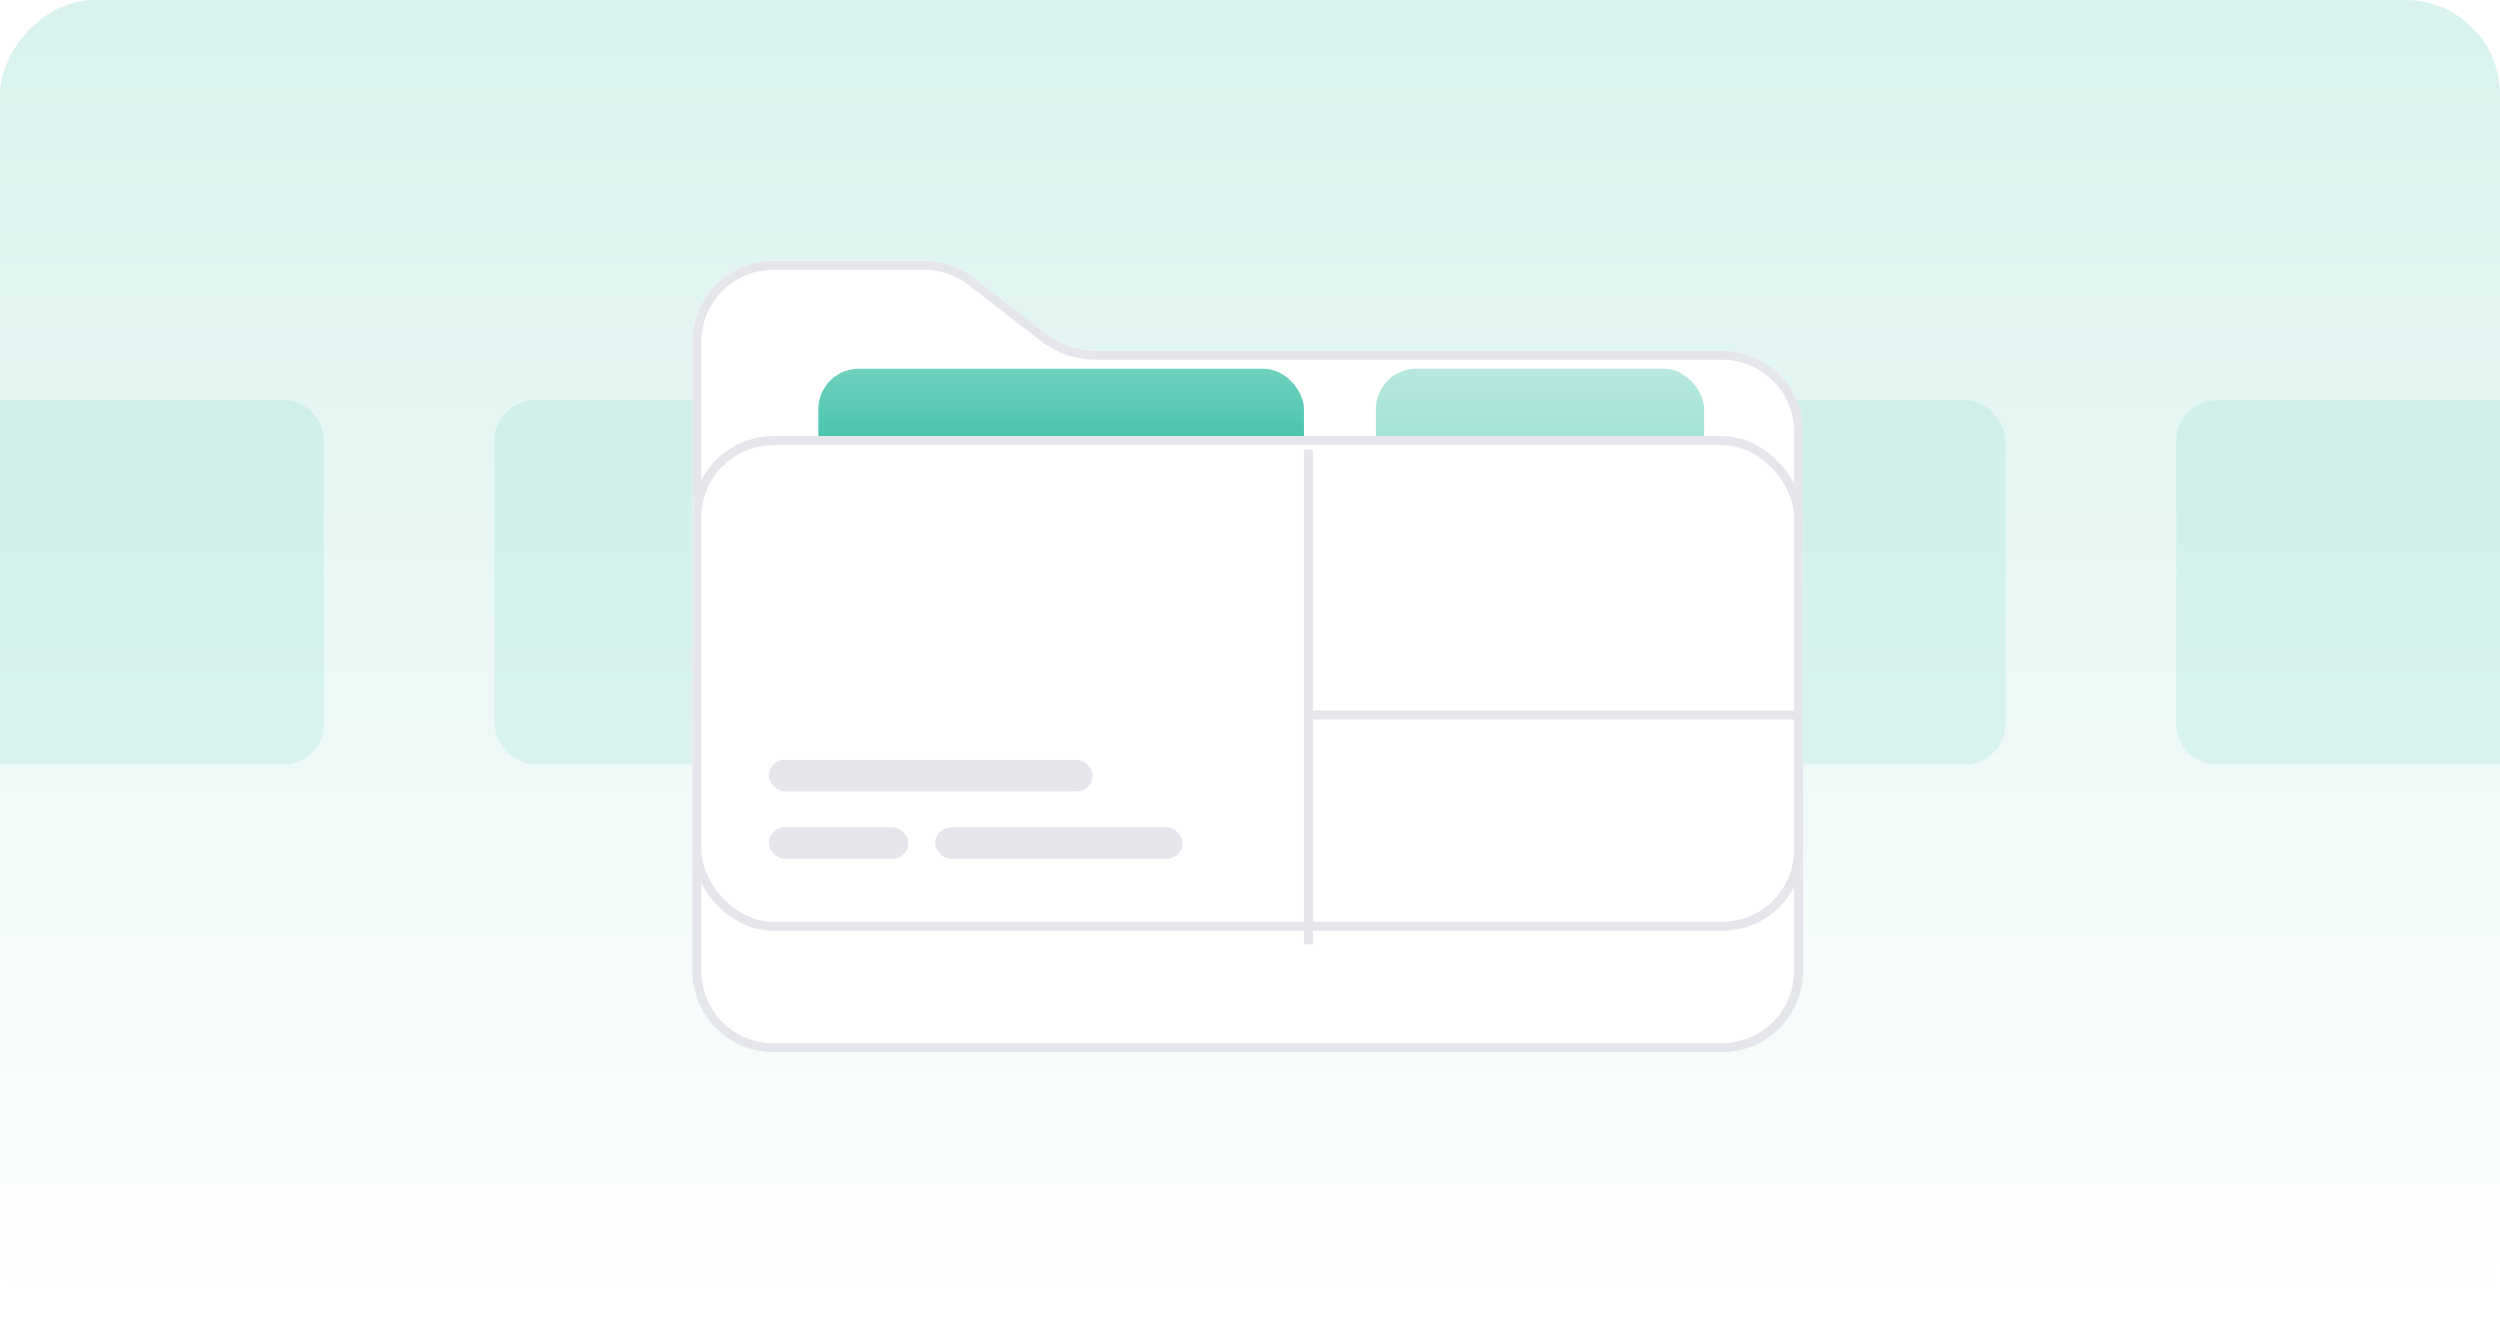
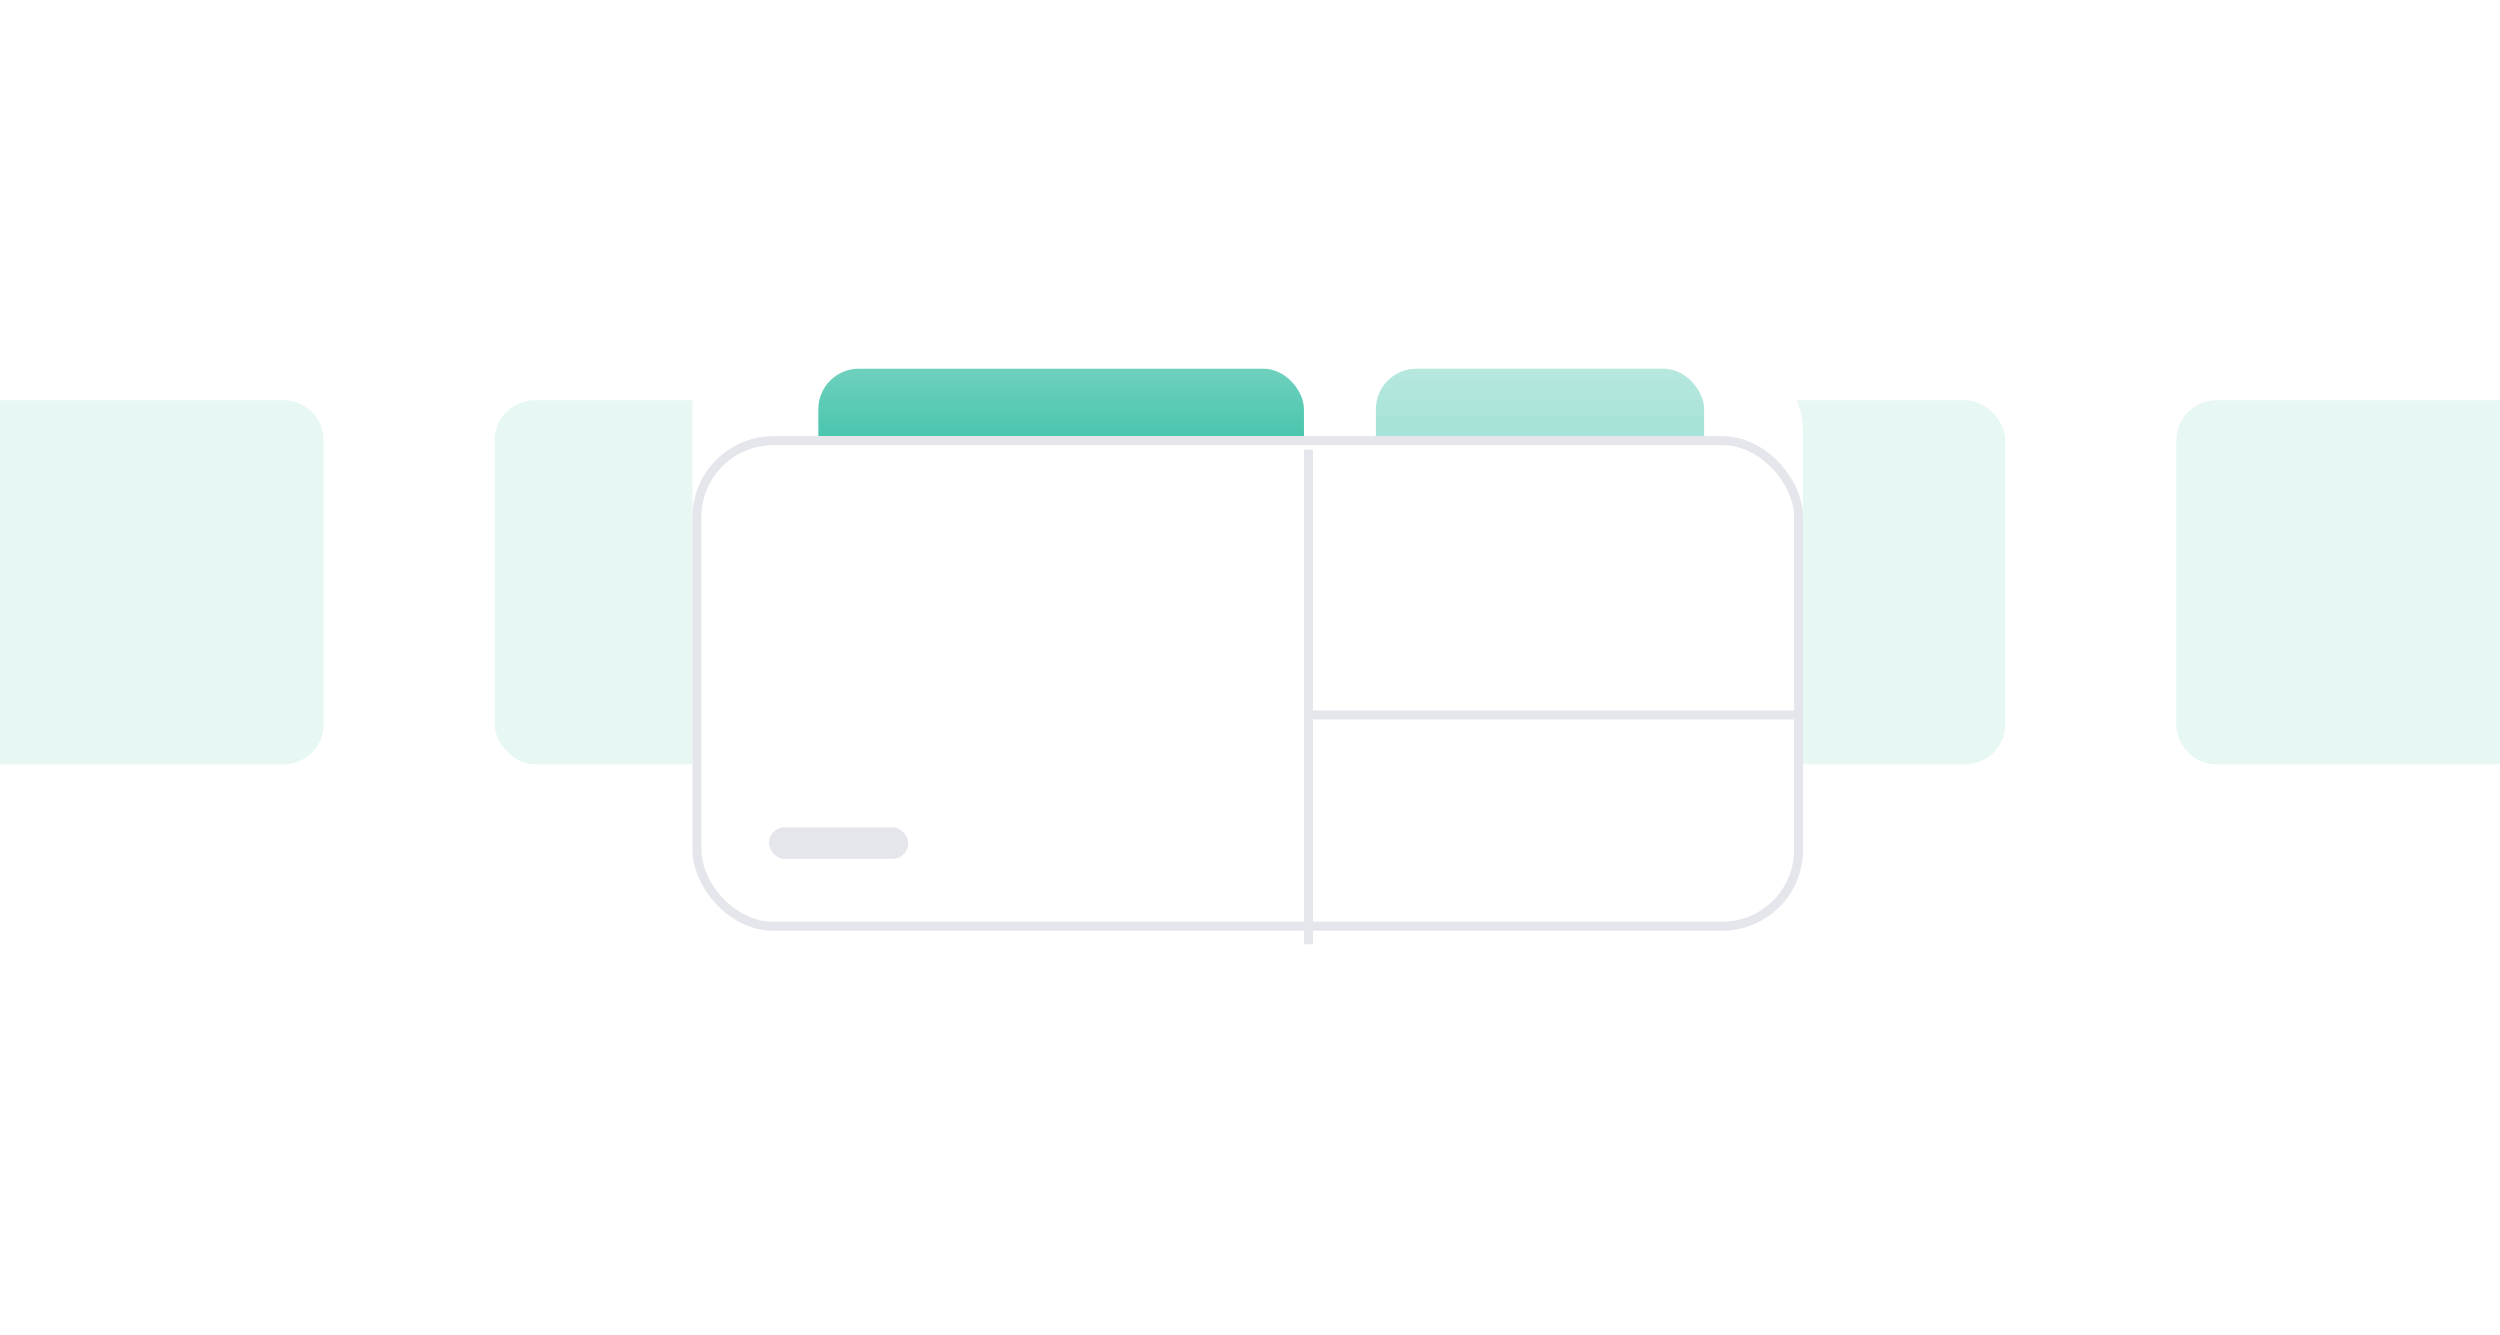
<svg xmlns="http://www.w3.org/2000/svg" width="556" height="297" viewBox="0 0 556 297" fill="none">
-   <rect width="556" height="297" rx="21" transform="matrix(-1 0 0 1 556 0)" fill="url(#paint0_linear_2018_90)" />
  <rect opacity="0.1" x="360" y="89" width="86" height="81" rx="9" fill="#0EB293" />
  <rect opacity="0.1" x="196" y="170" width="86" height="81" rx="9" transform="rotate(-180 196 170)" fill="#0EB293" />
  <path opacity="0.1" d="M484 98C484 93.029 488.029 89 493 89H556V170H493C488.029 170 484 165.971 484 161V98Z" fill="#0EB293" />
  <path opacity="0.1" d="M72 161C72 165.971 67.971 170 63 170L-3.8147e-06 170L3.26655e-06 89L63 89C67.971 89 72 93.029 72 98L72 161Z" fill="#0EB293" />
  <g filter="url(#filter0_d_2018_90)">
    <path d="M154 52C154 42.059 162.059 34 172 34H205.581C209.579 34 213.464 35.331 216.622 37.784L232.628 50.216C235.786 52.669 239.671 54 243.669 54H383C392.941 54 401 62.059 401 72V192C401 201.941 392.941 210 383 210H172C162.059 210 154 201.941 154 192V52Z" fill="white" />
-     <path d="M400 72V192C400 201.389 392.389 209 383 209H172C162.611 209 155 201.389 155 192V52C155 42.611 162.611 35 172 35H205.581C209.357 35 213.026 36.258 216.009 38.574L232.014 51.005C235.348 53.595 239.448 55 243.669 55H383C392.389 55 400 62.611 400 72Z" stroke="#E5E6EB" stroke-width="2" />
  </g>
  <rect x="182" y="82" width="108" height="40" rx="9" fill="url(#paint1_linear_2018_90)" />
  <rect opacity="0.5" x="306" y="82" width="73" height="40" rx="9" fill="url(#paint2_linear_2018_90)" />
  <g filter="url(#filter1_d_2018_90)">
    <rect x="154" y="100" width="247" height="110" rx="18" fill="white" />
    <rect x="155" y="101" width="245" height="108" rx="17" stroke="#E5E6EB" stroke-width="2" />
  </g>
-   <rect x="171" y="169" width="72" height="7" rx="3.5" fill="#E5E6EB" />
  <rect x="171" y="184" width="31" height="7" rx="3.5" fill="#E5E6EB" />
-   <rect x="208" y="184" width="55" height="7" rx="3.5" fill="#E5E6EB" />
  <line x1="291" y1="100" x2="291" y2="210" stroke="#E5E6EB" stroke-width="2" />
  <line x1="401" y1="159" x2="290" y2="159" stroke="#E5E6EB" stroke-width="2" />
  <defs>
    <filter id="filter0_d_2018_90" x="110" y="14" width="335" height="264" filterUnits="userSpaceOnUse" color-interpolation-filters="sRGB">
      <feFlood flood-opacity="0" result="BackgroundImageFix" />
      <feColorMatrix in="SourceAlpha" type="matrix" values="0 0 0 0 0 0 0 0 0 0 0 0 0 0 0 0 0 0 127 0" result="hardAlpha" />
      <feOffset dy="24" />
      <feGaussianBlur stdDeviation="22" />
      <feComposite in2="hardAlpha" operator="out" />
      <feColorMatrix type="matrix" values="0 0 0 0 0.055 0 0 0 0 0.698 0 0 0 0 0.576 0 0 0 0.2 0" />
      <feBlend mode="normal" in2="BackgroundImageFix" result="effect1_dropShadow_2018_90" />
      <feBlend mode="normal" in="SourceGraphic" in2="effect1_dropShadow_2018_90" result="shape" />
    </filter>
    <filter id="filter1_d_2018_90" x="140" y="83" width="275" height="138" filterUnits="userSpaceOnUse" color-interpolation-filters="sRGB">
      <feFlood flood-opacity="0" result="BackgroundImageFix" />
      <feColorMatrix in="SourceAlpha" type="matrix" values="0 0 0 0 0 0 0 0 0 0 0 0 0 0 0 0 0 0 127 0" result="hardAlpha" />
      <feOffset dy="-3" />
      <feGaussianBlur stdDeviation="7" />
      <feComposite in2="hardAlpha" operator="out" />
      <feColorMatrix type="matrix" values="0 0 0 0 0.055 0 0 0 0 0.698 0 0 0 0 0.576 0 0 0 0.3 0" />
      <feBlend mode="normal" in2="BackgroundImageFix" result="effect1_dropShadow_2018_90" />
      <feBlend mode="normal" in="SourceGraphic" in2="effect1_dropShadow_2018_90" result="shape" />
    </filter>
    <linearGradient id="paint0_linear_2018_90" x1="278" y1="0" x2="278" y2="297" gradientUnits="userSpaceOnUse">
      <stop stop-color="#D9F2ED" />
      <stop offset="1" stop-color="white" />
    </linearGradient>
    <linearGradient id="paint1_linear_2018_90" x1="236" y1="82" x2="236" y2="122" gradientUnits="userSpaceOnUse">
      <stop stop-color="#0EB293" stop-opacity="0.6" />
      <stop offset="1" stop-color="#0EB293" />
    </linearGradient>
    <linearGradient id="paint2_linear_2018_90" x1="342.5" y1="82" x2="342.5" y2="122" gradientUnits="userSpaceOnUse">
      <stop stop-color="#0EB293" stop-opacity="0.6" />
      <stop offset="1" stop-color="#0EB293" />
    </linearGradient>
  </defs>
</svg>